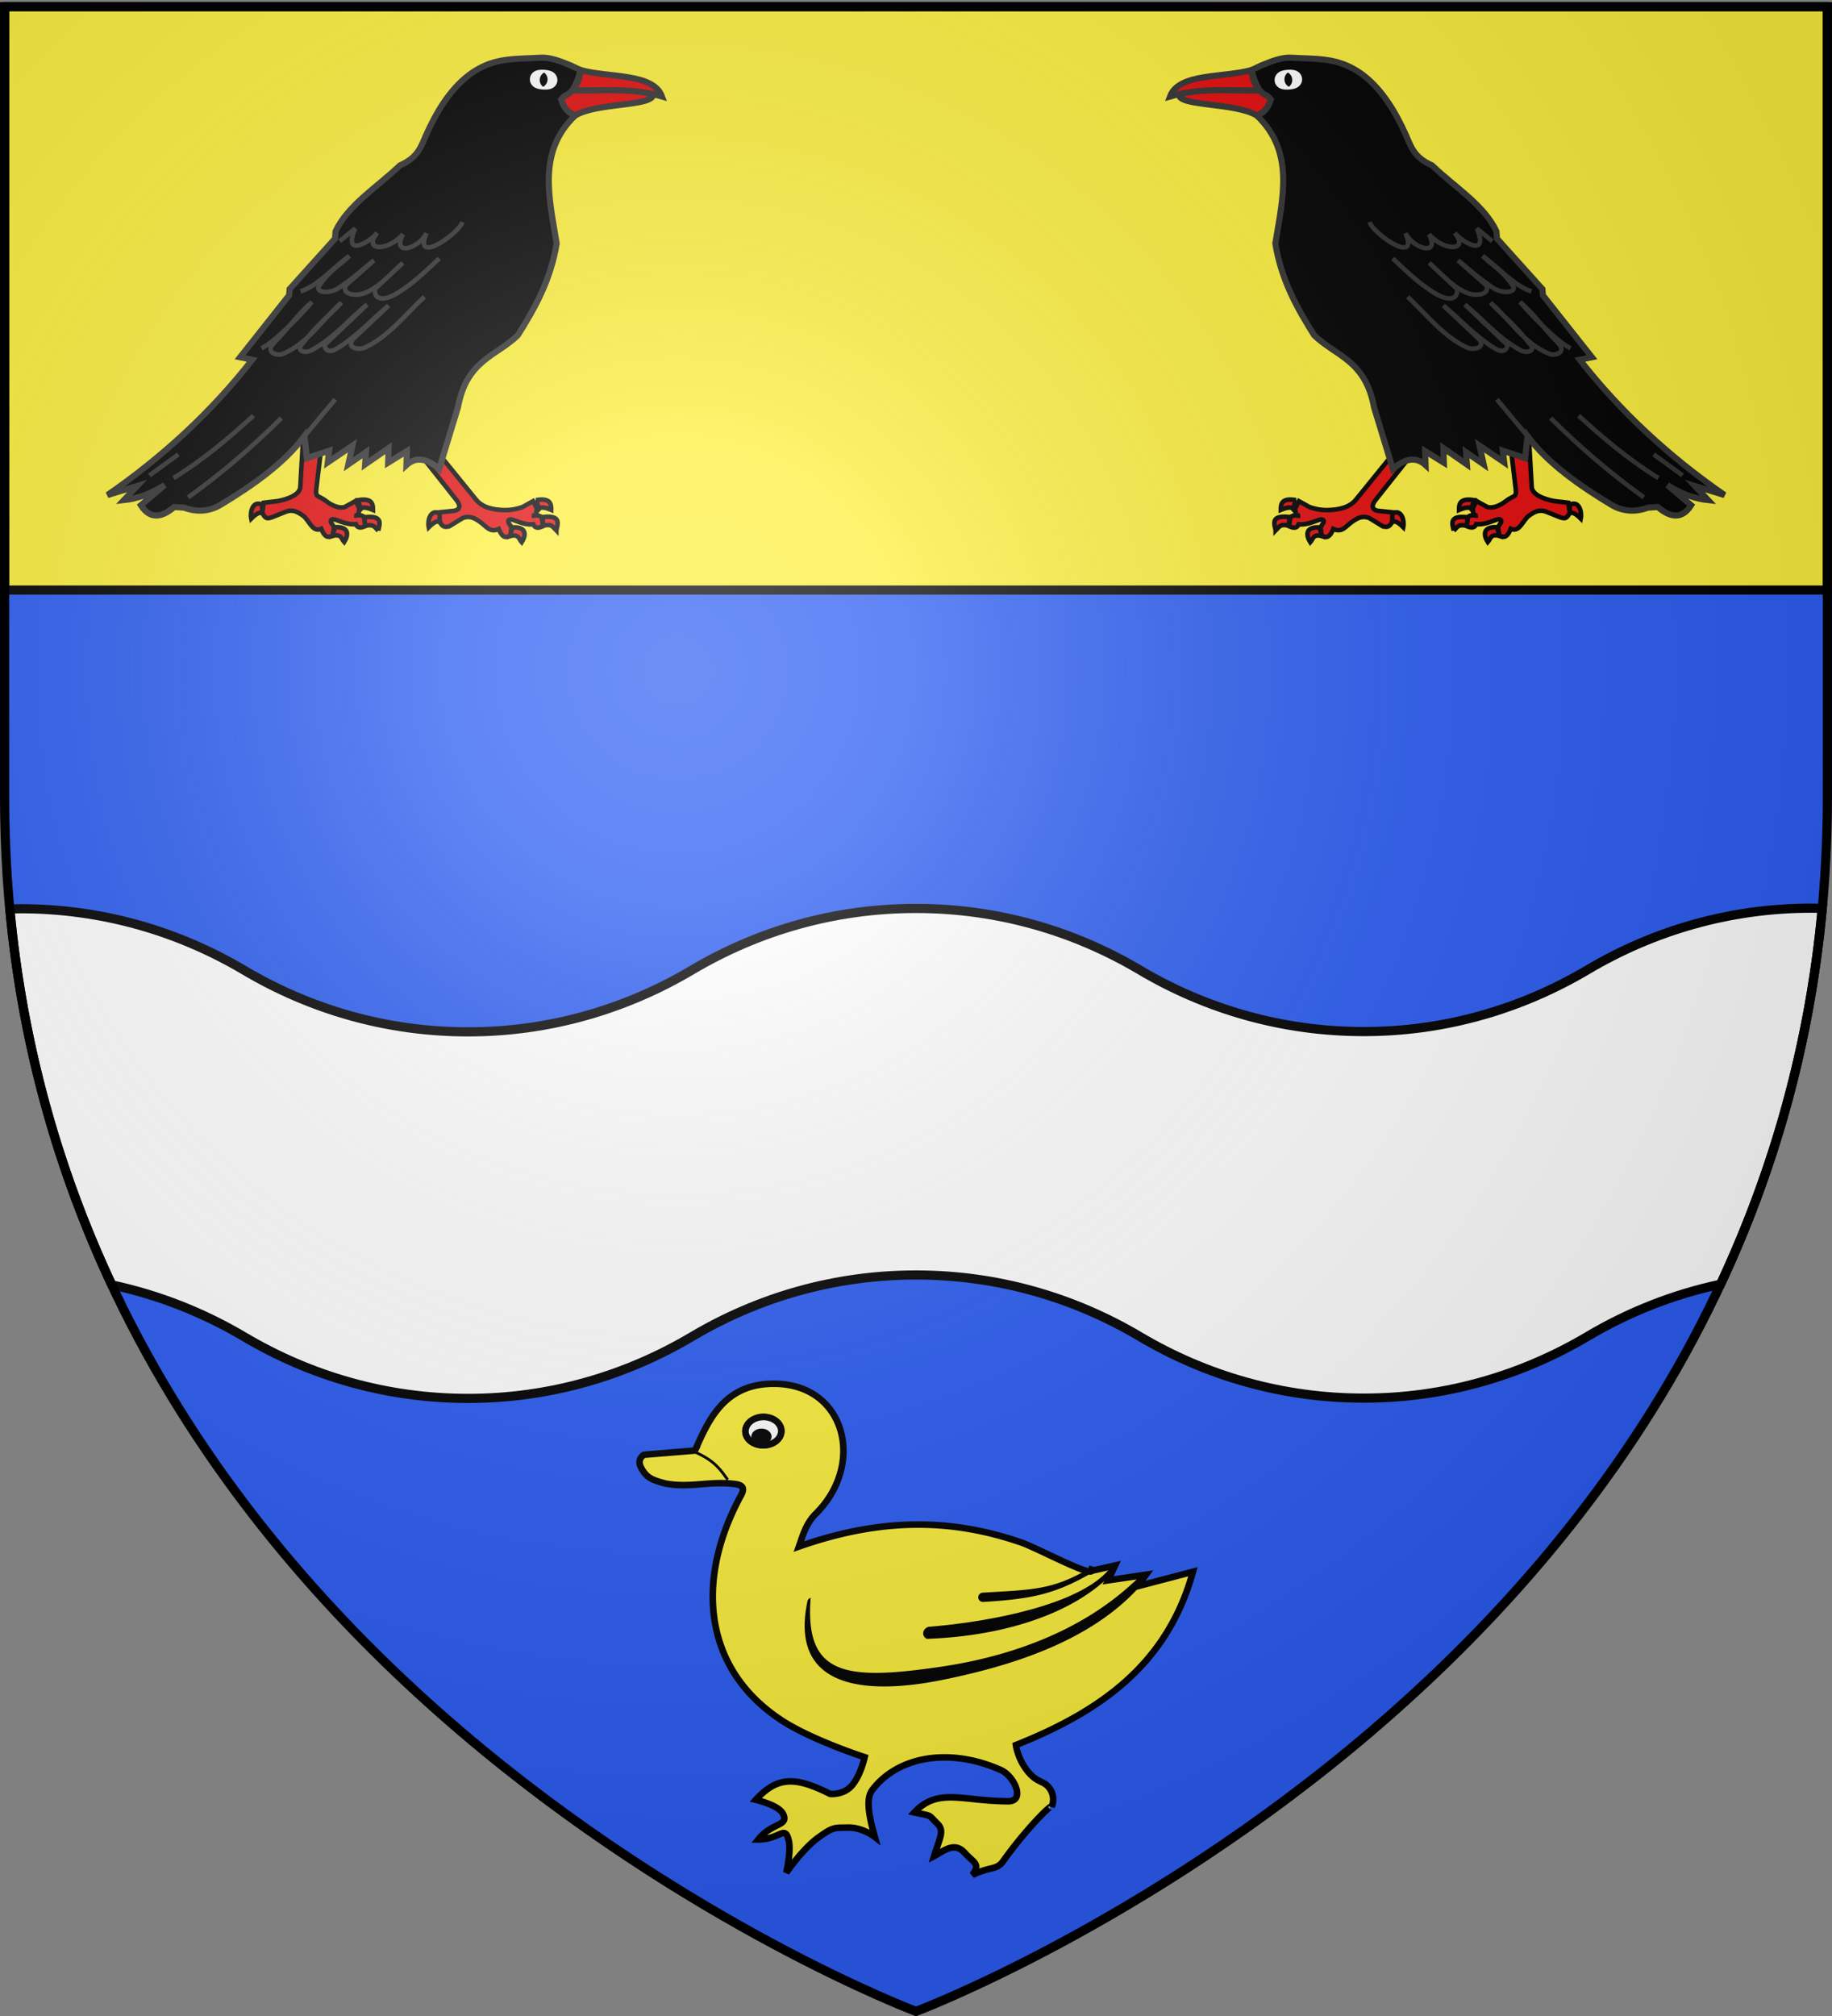
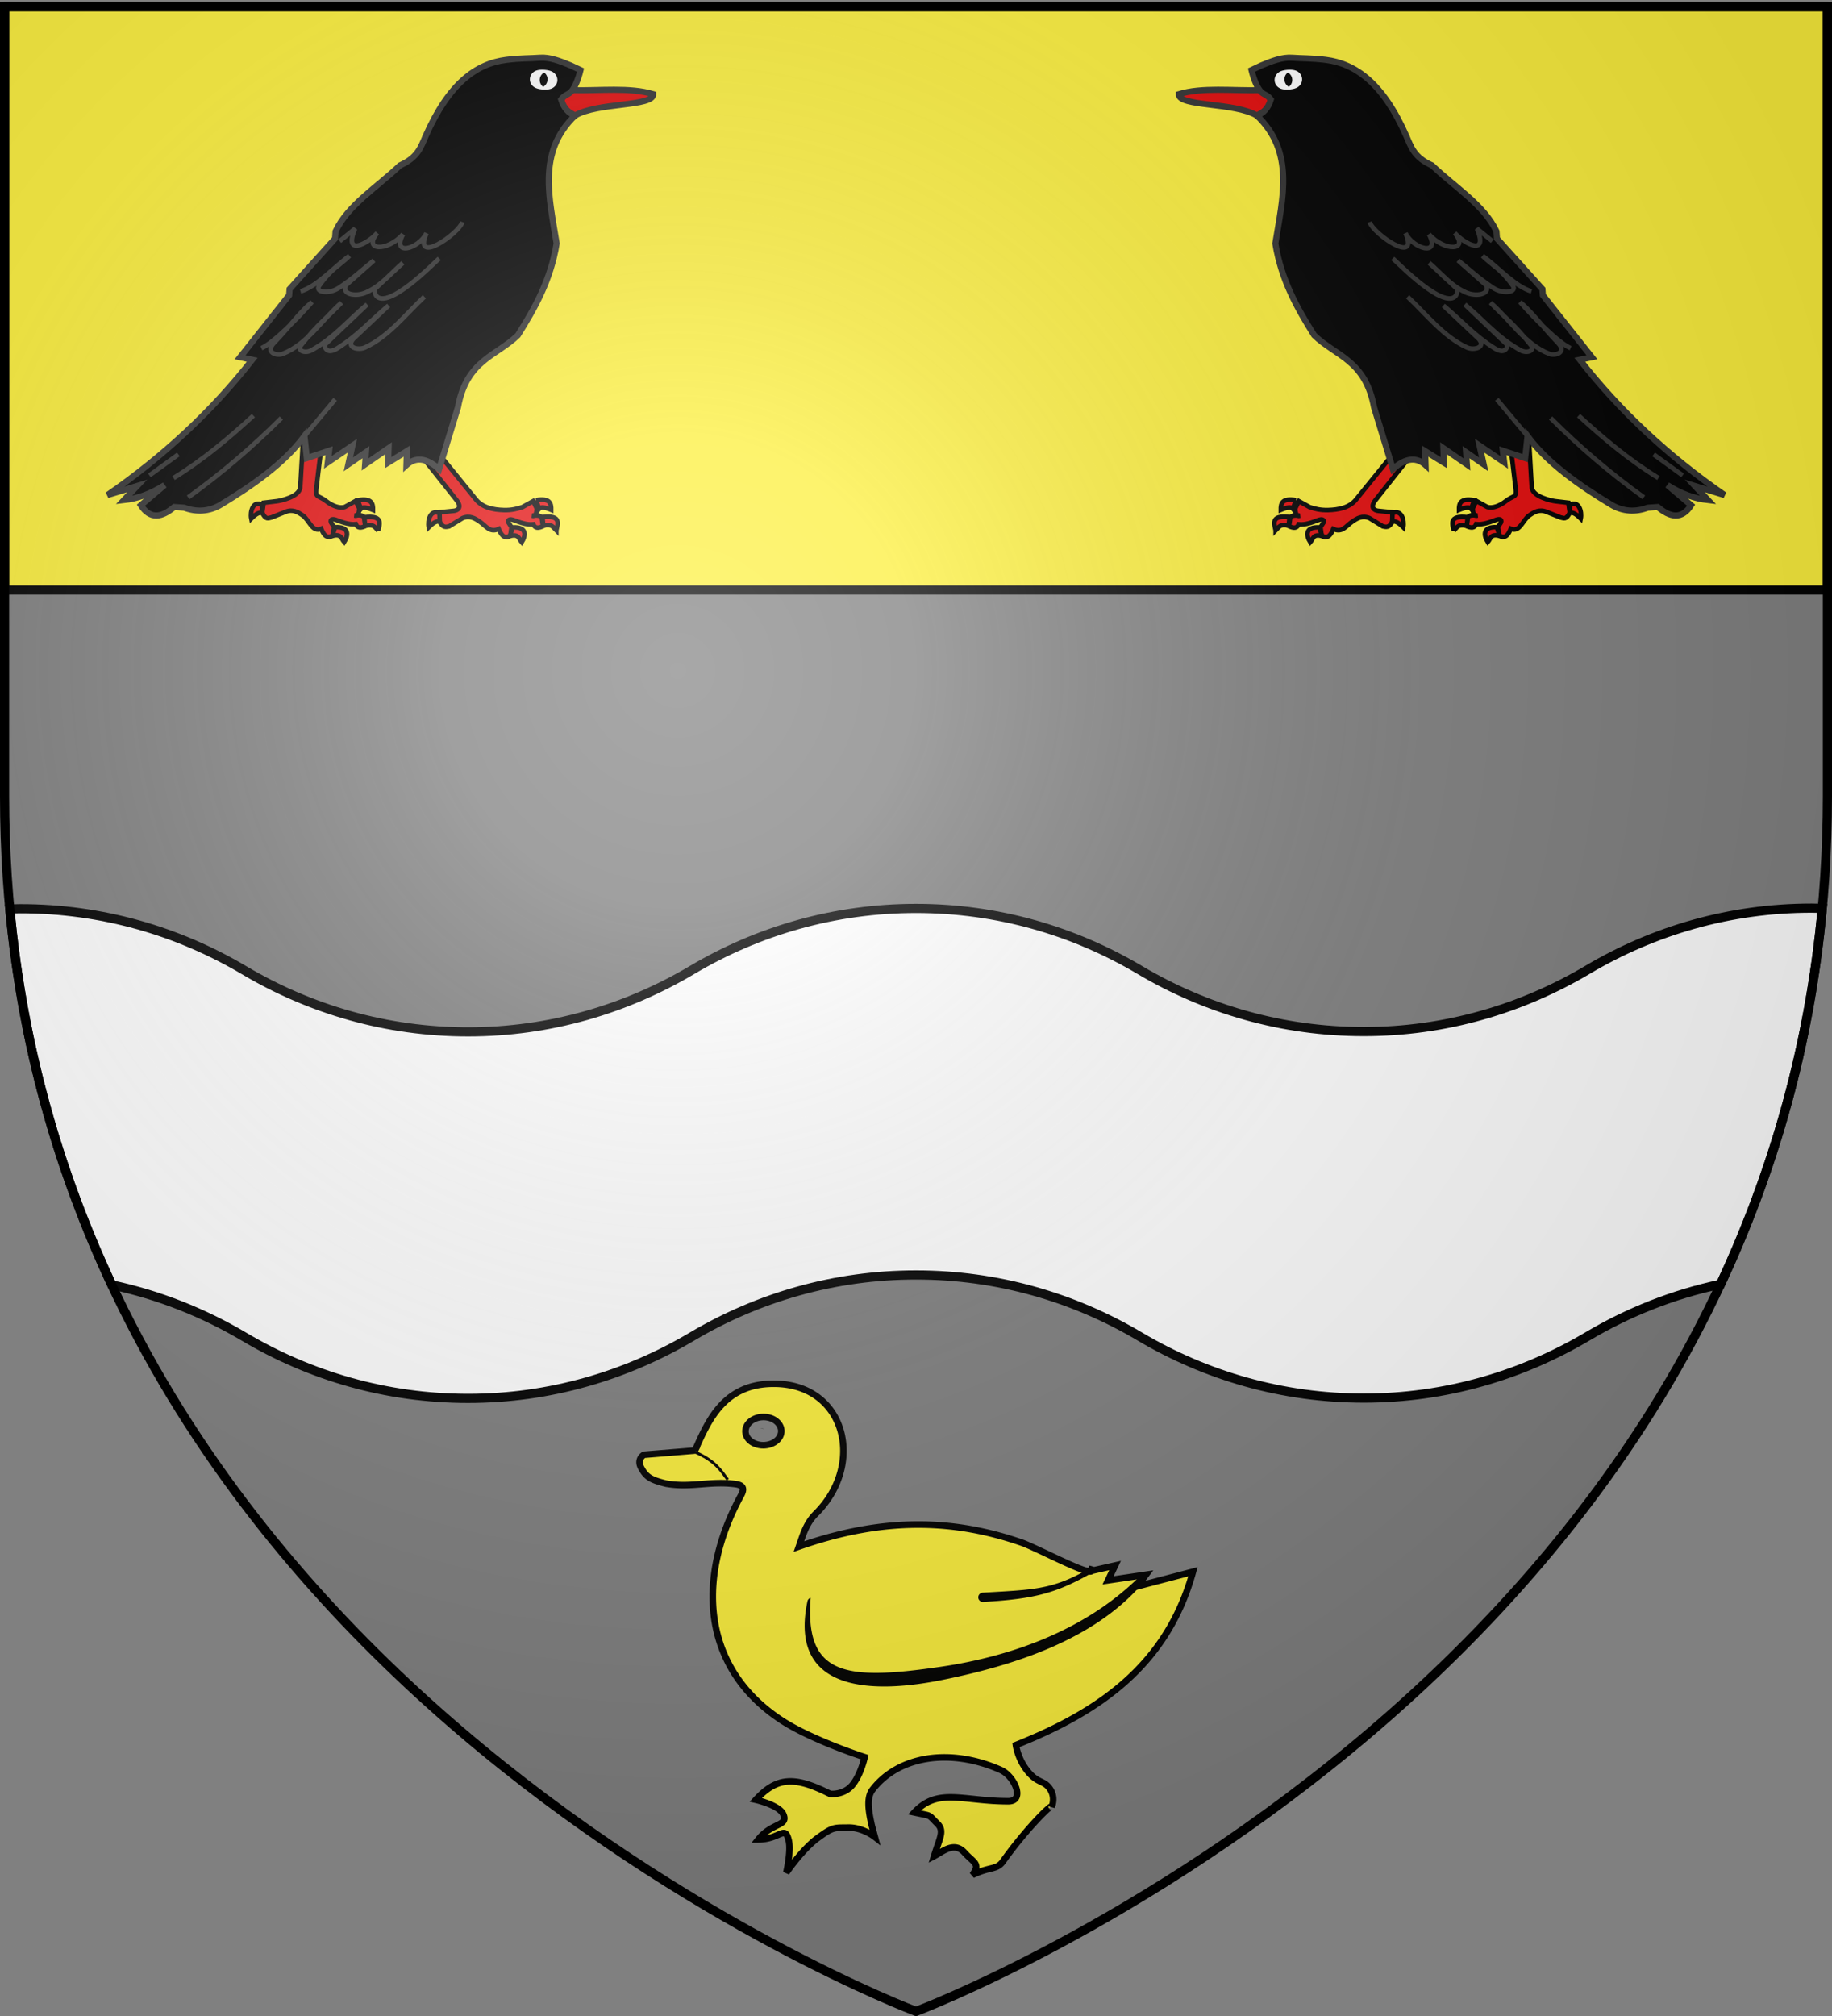
<svg xmlns="http://www.w3.org/2000/svg" xmlns:xlink="http://www.w3.org/1999/xlink" width="600" height="660" version="1.0">
  <rect width="100%" height="100%" fill="#808080" stroke="none" />
  <desc>Flag of Canton of Valais (Wallis)</desc>
  <defs>
    <g id="c">
-       <path id="b" d="M0 0v1h.5z" transform="rotate(18 3.157 -.5)" />
      <use xlink:href="#b" width="810" height="540" transform="scale(-1 1)" />
    </g>
    <g id="d">
      <use xlink:href="#c" width="810" height="540" transform="rotate(72)" />
      <use xlink:href="#c" width="810" height="540" transform="rotate(144)" />
    </g>
    <g id="g">
      <path id="f" d="M0 0v1h.5z" transform="rotate(18 3.157 -.5)" />
      <use xlink:href="#f" width="810" height="540" transform="scale(-1 1)" />
    </g>
    <g id="h">
      <use xlink:href="#g" width="810" height="540" transform="rotate(72)" />
      <use xlink:href="#g" width="810" height="540" transform="rotate(144)" />
    </g>
    <radialGradient xlink:href="#a" id="j" cx="221.445" cy="226.331" r="300" fx="221.445" fy="226.331" gradientTransform="matrix(1.353 0 0 1.349 -77.63 -85.747)" gradientUnits="userSpaceOnUse" />
    <linearGradient id="a">
      <stop offset="0" style="stop-color:white;stop-opacity:.314" />
      <stop offset=".19" style="stop-color:white;stop-opacity:.251" />
      <stop offset=".6" style="stop-color:#6b6b6b;stop-opacity:.125" />
      <stop offset="1" style="stop-color:black;stop-opacity:.125" />
    </linearGradient>
    <path id="e" d="M2.922 27.673c0-5.952 2.317-9.844 5.579-11.013 1.448-.519 3.307-.273 5.018 1.447 2.119 2.129 2.736 7.993-3.483 9.121.658-.956.619-3.081-.714-3.787-.99-.524-2.113-.253-2.676.123-.824.552-1.729 2.106-1.679 4.108z" />
  </defs>
  <g style="display:inline">
-     <path d="M300 658.5s298.5-112.32 298.5-397.772V2.176H1.5v258.552C1.5 546.18 300 658.5 300 658.5" style="fill:#2b5df2;fill-opacity:1;fill-rule:evenodd;stroke:none;stroke-width:1px;stroke-linecap:butt;stroke-linejoin:miter;stroke-opacity:1" />
    <path d="M1.5 2.176h597v191H1.5z" style="opacity:1;fill:#fcef3c;fill-opacity:1;stroke:#000;stroke-width:3;stroke-linecap:round;stroke-linejoin:round;stroke-miterlimit:4;stroke-dasharray:none;stroke-opacity:1" />
    <path d="M593.313 297.313c-26.733 0-51.722 7.36-73.313 20.156-21.595 12.804-46.601 20.25-73.344 20.25-26.733 0-51.753-7.36-73.343-20.156-21.596-12.805-46.57-20.157-73.313-20.157-26.733 0-51.753 7.36-73.344 20.156-21.595 12.805-46.601 20.25-73.343 20.25-26.733 0-51.722-7.36-73.313-20.156C58.405 304.852 33.399 297.5 6.656 297.5c-1.148 0-2.295.035-3.437.063 4.277 45.84 16.385 86.762 33.406 123.093 15.486 3.307 30.083 9.12 43.375 17 21.59 12.796 46.58 20.156 73.313 20.156 26.742 0 51.748-7.445 73.343-20.25 21.59-12.796 46.611-20.156 73.344-20.156 26.742 0 51.717 7.352 73.313 20.156 21.59 12.797 46.61 20.157 73.343 20.157 26.743 0 51.749-7.446 73.344-20.25 13.332-7.902 27.965-13.729 43.5-17.031 16.989-36.325 29.06-77.241 33.313-123.063-1.164-.028-2.33-.062-3.5-.062z" style="fill:#fff;fill-opacity:1;fill-rule:evenodd;stroke:#000;stroke-width:3;stroke-linecap:butt;stroke-linejoin:miter;stroke-opacity:1" />
  </g>
  <g id="i" style="display:inline">
    <path d="m510.252 142.105 2.146 17.977c.356 2.98-.754 2.02-3.262 3.993-1.92 1.512-4.363 2.473-6.095 1.886l-3.527-1.947-1.223 2.479c.137 1.534.49 2.634 1.556 2.285-1.257-.104-2.553-.267-3.148.619l-.402 2.82c1.432.667 2.62.777 3.149-.619 2.381.234 4.515-.687 6.68-1.464.611-.211 1.878-.322 1.458.895l-.977 1.522.36 2.71c2.223 1.43 3.151-.585 3.815-2.145 2.91 1.34 3.934-2.886 6.02-4.337 1.665-1.159 3.329-2.172 5.7-1.197l4.56 1.822c1.055.2 1.875.898 3.039-1.565l-.47-3.246-4.259-.5c-1.088-.128-7.544-1.394-7.732-4.63l-1.039-17.894z" style="fill:#e20909;fill-opacity:1;stroke:#000;stroke-width:1.5;stroke-miterlimit:4;stroke-dasharray:none;stroke-opacity:1" transform="matrix(-1 0 0 1 615.985 0)" />
    <g style="fill:#e20909;stroke:#000;stroke-opacity:1">
      <path d="M1036.64-20.3c1.357-1.182 1.542-2.097 4.4-1.316l.453-2.755c-6.4-1.194-5.073 2.057-4.852 4.07zM1044.015-29.793l-1.193 2.755c-.545-.757-2.02-.584-3.988.082.113-2.045.623-3.936 5.18-2.837zM1050.835-20.446l.658 2.92c-2.901-1.08-3.002.79-3.988 1.726-1.19-2.203-1.495-5.24 3.33-4.646zM1075.2-26.169c3.129-1.193 3.794 2.667 3.207 4.81-1.634-1.89-2.736-2.383-3.495-1.973z" style="fill:#e20909;fill-opacity:1;stroke:#000;stroke-width:1.5;stroke-miterlimit:4;stroke-dasharray:none;stroke-opacity:1" transform="scale(-1 1)rotate(-4 3234.662 16693.201)" />
    </g>
    <path d="M476.069 143.89 460.09 163.56c-2.14 2.633-5.645 3.334-9.135 3.43-2.443.069-4.32-.385-6.052-.972l-3.527-1.948-1.223 2.48c.138 1.534.49 2.633 1.556 2.284-1.256-.103-2.553-.267-3.148.62l-.401 2.82c1.431.666 2.62.776 3.148-.62 2.382.235 4.515-.687 6.68-1.464.611-.21 1.878-.321 1.458.896l-.977 1.522.36 2.71c2.223 1.43 3.152-.586 3.815-2.146 2.91 1.341 4.073-.89 6.16-2.342 1.665-1.158 3.329-2.172 5.7-1.196l4.377 2.686c1.055.2 2.1.639 3.264-1.824l-.195-2.78-4.62-.474c-1.09-.112-2.86-.99-.846-3.531l13.38-16.893z" style="fill:#e20909;fill-opacity:1;stroke:#000;stroke-width:1.5;stroke-miterlimit:4;stroke-dasharray:none;stroke-opacity:1" transform="matrix(-1 0 0 1 615.985 0)" />
    <g style="fill:#e20909;stroke:#000;stroke-opacity:1">
      <path d="M978.458-24.437c1.356-1.182 1.541-2.097 4.4-1.316l.452-2.755c-6.4-1.194-5.072 2.057-4.852 4.07zM985.786-33.885l-1.192 2.755c-.546-.756-2.02-.583-3.989.082.114-2.045.624-3.935 5.181-2.837zM992.835-24.446l.658 2.92c-2.901-1.08-3.002.79-3.988 1.726-1.19-2.203-1.495-5.24 3.33-4.646zM1017.017-27.393c3.129-1.192 3.795 2.667 3.208 4.811-1.635-1.89-2.737-2.383-3.495-1.973z" style="fill:#e20909;fill-opacity:1;stroke:#000;stroke-width:1.5;stroke-miterlimit:4;stroke-dasharray:none;stroke-opacity:1" transform="scale(-1 1)rotate(-4 3234.662 16693.201)" />
    </g>
    <g style="display:inline">
      <path d="M716.239 452.312c-.457 4.114 18.083 3.896 25.025 8.768 1.88-.936 3.883-1.502 4.932-4.932-1.21-1.777-2.365-3.228-3.288-3.288-8.993-.378-18.832-2.353-26.67-.548z" style="opacity:1;fill:#e20909;fill-opacity:1;stroke:#313131;stroke-width:2;stroke-miterlimit:4;stroke-dasharray:none;stroke-opacity:1" transform="scale(-1 1)rotate(-4 -5783.65 13559.84)" />
-       <path d="M740.533 446.101c-9.45 1.903-23.812-.756-27.217 6.759 10.646-2.346 19.814-.26 29.592 0-1.91-2.014-2.244-4.313-2.375-6.759z" style="opacity:1;fill:#e20909;fill-opacity:1;stroke:#313131;stroke-width:2;stroke-miterlimit:4;stroke-dasharray:none;stroke-opacity:1" transform="scale(-1 1)rotate(-4 -5783.65 13559.84)" />
      <path d="M740.533 446.101c.579 3.406 1.587 6.01 2.517 7.192 1.043 1.326 2.037 1.1 3.146 2.855-1.118 2.898-2.869 4.397-4.932 4.932 11.608 12.743 6.532 27.572 3.105 42.195 1.11 12.107 5.646 21.643 10.594 30.87 6.53 7.31 16.175 9.237 17.901 24.842l4.75 20.641c4.624-3.537 8.1-3.339 10.777-.548l.182-4.566 5.846 4.2.182-4.748 7.307 5.845v-4.019l5.48 4.384-.913-6.21 7.671 6.027-.182-3.835 7.124 2.922 1.278-7.124c6.014 9.384 15.697 17.194 25.756 24.294 3.702 2.614 7.915 3.01 11.873 1.827h3.288c3.87 3.749 7.575 4.695 10.96.183l-7.307-7.124c4.323 3.214 8.646 5.065 12.97 5.845l-4.02-4.932 9.499 3.654c-17.375-13.91-32.187-29.686-44.204-47.493l4.018-.548-14.613-21.372v-2.009l-13.7-17.536v-2.374c-3.388-8.844-12.682-15.474-19.545-23.016-5.663-3.003-6.397-6.491-7.672-10.046-6.41-17.888-14.954-24.949-24.66-26.852-4.563-.895-7.593-.978-10.959-1.461-3.1-.445-6.614.6-10.229 1.827z" style="opacity:1;fill:#000;fill-opacity:1;stroke:#313131;stroke-width:2;stroke-miterlimit:4;stroke-dasharray:none;stroke-opacity:1" transform="scale(-1 1)rotate(-4 -5783.65 13559.84)" />
      <path d="M954.05 458.614a2.1 9.772 0 1 1-4.2 0 2.1 9.772 0 1 1 4.2 0z" style="opacity:1;fill:#000;fill-opacity:1;stroke:#fff;stroke-width:2.351;stroke-miterlimit:4;stroke-dasharray:none;stroke-opacity:1" transform="rotate(-176.003 746.789 -35.087)scale(1.376 -.296)" />
      <path d="M775.655 498.437c1.008 4.025 15.271 15.402 11.485 4.441 2.146 5.336 10.952 8.492 7.657.92 4.684 6.09 12.823 6.345 8.421.152 3.267 4.116 10.53 8.287 7.353-.919l4.747 4.441M782.393 510.842c3.9 4.217 7.724 8.549 12.404 11.944 6.572 4.77 8.264 1.448 7.81-.612l-8.422-9.035c3.606 3.531 6.256 7.675 11.18 10.413 3.291 1.831 8.269 1.332 6.89-1.837l-8.575-8.73c3.624 3.268 5.974 6.054 10.873 9.801 3.13 2.395 7.805 1.965 6.431-.306-3.467-5.733-6.126-6.948-9.188-10.413 5.05 4.263 9.797 10.648 15.16 12.71" style="opacity:1;fill:none;fill-opacity:1;stroke:#313131;stroke-width:1.5;stroke-miterlimit:4;stroke-dasharray:none;stroke-opacity:1" transform="scale(-1 1)rotate(-4 -5783.65 13559.84)" />
      <path d="M786.375 523.705c5.836 6.307 10.81 13.83 18.223 17.918 2.084 1.149 6.254.55 4.135-2.45L797.86 527.38c5.258 5.053 9.325 10.459 15.774 15.16 1.417 1.034 3.583 1.904 4.288-.765l-13.017-14.242c5.717 5.41 9.809 11.515 17.151 16.233 2.061 1.324 4.751.416 3.523-1.379-5.157-7.53-8.168-9.903-12.252-14.854 6.024 6.023 10.17 14.332 18.07 18.07 1.834.868 5.864-.04 3.064-3.369-5.028-5.976-7.37-10.26-11.486-14.242 4.083 5.411 11.56 14.15 15.467 16.233M830.326 566.585c8.443 9.656 17.808 19.05 28.637 28.024M839.514 566.431c7.424 7.8 15.205 15.42 24.656 22.206M863.146 580.801l8.987 7.53M822.366 571.956l-9.192-12.722" style="opacity:1;fill:none;fill-opacity:1;stroke:#313131;stroke-width:1.5;stroke-miterlimit:4;stroke-dasharray:none;stroke-opacity:1" transform="scale(-1 1)rotate(-4 -5783.65 13559.84)" />
    </g>
  </g>
  <use xlink:href="#i" width="600" height="660" transform="matrix(-1 0 0 1 600 0)" />
  <g style="display:inline">
    <path d="m226.478 362.837-18.283 1.18s-2.755 1.448-1.105 4.634c1.755 3.387 3.379 4.4 8.88 5.86 8.889 1.723 15.777-.795 24.813.59 2.929.45 3.212 1.795 1.906 4.088-16.428 28.846-15.223 60.7 12.056 80.036 10.477 7.595 30.622 14.48 30.622 14.48s-1.46 6.252-4.602 9.903-7.984 3.043-7.984 3.043c-12.343-6.467-18.83-6.668-26.678 1.635 0 0 8.202 2.006 9.694 5.27 2.028 4.439-4.097 2.892-9.043 8.948 7.898.08 9.668-5.285 10.916.727.795 3.828-1.1 11.356-1.1 11.356s5.896-8.321 11.527-12.265c5.632-3.943 5.89-3.497 10.998-3.497s9.408 3.497 9.408 3.497l-1.018-4.088c-1.17-5.618-1.67-10.148.489-12.855 9.53-11.948 28.088-14.613 46.062-6.242 4.908 2.285 8.709 11.356 2.485 11.25-16.307-.279-25.088-5.477-33.69 3.415 6.586 1.559 4.68.597 8.146 4.133 2.64 2.694.774 5.066-1.344 11.629 3.334-1.685 7.307-5.171 10.916-1.045 3.3 3.773 5.731 3.99 2.688 8.04 6.304-2.962 8.728-1.565 10.998-4.633 8.475-11.458 18.027-20.616 17.84-19.305 0 0 1.565-3.192-.53-6.405s-4.325-1.922-7.861-6.45c-3.536-4.527-4.056-9.458-4.056-9.458 30.7-11.597 54.806-28.05 64.515-60.967l-19.997 4.87 3.137-4.089-13.604 1.772 2.606-5.27-8.411 1.749c-.815 1.876-18.14-7.807-24.58-10.41-23.343-8.58-48.407-10.638-80.159-.105 1.439-3.891 2.648-8.2 6.273-11.674 17.904-17.155 11.625-45.469-13.075-46.74-18.816-.969-24.784 12.548-29.855 23.393zm24.072-11.583a8 8 0 0 1 2.525.227c3.374.863 5.25 3.746 4.154 6.405-1.094 2.656-4.733 4.083-8.105 3.225-3.374-.864-5.21-3.7-4.114-6.36.822-1.994 3.044-3.327 5.54-3.497z" style="fill:#fcef3c;fill-opacity:1;fill-rule:evenodd;stroke:#000;stroke-width:2.347;stroke-linecap:butt;stroke-linejoin:miter;stroke-miterlimit:4;stroke-dasharray:none;stroke-opacity:1" transform="scale(.914)rotate(-1 9217.827 -850.285)" />
    <path d="M226.26 363.26c7.49 3.41 9.352 6.818 11.79 10.226" style="fill:#fdef3c;fill-opacity:1;fill-rule:evenodd;stroke:#000;stroke-width:1px;stroke-linecap:butt;stroke-linejoin:miter;stroke-opacity:1" transform="scale(.914)rotate(-1 9217.827 -850.285)" />
-     <path d="M250.55 351.254a8 8 0 0 1 2.525.227c3.374.863 5.25 3.746 4.154 6.405-1.094 2.656-4.733 4.083-8.105 3.225-3.374-.864-5.21-3.7-4.114-6.36.822-1.994 3.044-3.327 5.54-3.497z" style="fill:#fff;fill-opacity:1;fill-rule:evenodd;stroke:#000;stroke-width:2.347;stroke-linecap:butt;stroke-linejoin:miter;stroke-miterlimit:4;stroke-dasharray:none;stroke-opacity:1" transform="scale(.914)rotate(-1 9217.827 -850.285)" />
-     <path d="M250.064 355.394a4.5 4.5 0 0 1 1.426.128c1.904.487 2.963 2.114 2.345 3.615-.618 1.5-2.672 2.305-4.576 1.82-1.904-.487-2.94-2.088-2.322-3.589.464-1.126 1.719-1.878 3.127-1.974" style="fill:#000;fill-opacity:1;fill-rule:evenodd;stroke:none;stroke-width:2.347;stroke-linecap:butt;stroke-linejoin:miter;stroke-miterlimit:4;stroke-dasharray:none;stroke-opacity:1" transform="scale(.914)rotate(-1 9217.827 -850.285)" />
+     <path d="M250.064 355.394a4.5 4.5 0 0 1 1.426.128" style="fill:#000;fill-opacity:1;fill-rule:evenodd;stroke:none;stroke-width:2.347;stroke-linecap:butt;stroke-linejoin:miter;stroke-miterlimit:4;stroke-dasharray:none;stroke-opacity:1" transform="scale(.914)rotate(-1 9217.827 -850.285)" />
    <path d="M805.271 72.886c-17.415 16.3-40.976 24.382-64.083 27.364-30.954 3.994-44.145 2.143-41.732-23.037a1.5 1.5 0 0 0-1.081 1.193c-6.939 30.439 22.79 29.892 43.281 26.105 22.865-4.225 49.102-11.927 65.236-30.05.667-1.407-.3-1.244-1.62-1.575" style="opacity:.99;fill:#000;fill-opacity:1;stroke:none;stroke-width:3;stroke-linecap:round;stroke-linejoin:miter;stroke-miterlimit:4;stroke-dasharray:none;stroke-opacity:1" transform="rotate(-1 25979.556 25644.566)scale(1.012)" />
-     <path d="M795.935 69.954c-9.737 10.89-37.805 16.025-58.598 17.322-2.096.766-2.184 3.081-.524 3.88 27.015-.486 48.1-8.29 59.464-19.29 1.104-1.392.648-3.02-.342-1.912" style="opacity:1;fill:#000;fill-opacity:1;stroke:none;stroke-width:3;stroke-linecap:round;stroke-linejoin:miter;stroke-miterlimit:4;stroke-dasharray:none;stroke-opacity:1" transform="rotate(-1 25979.556 25644.566)scale(1.012)" />
    <path d="M789.344 69.555c-11.705 6.457-17.898 6.295-34.219 6.976a1.501 1.501 0 1 0 .125 3c16.398-.684 23.579-2.29 35.595-8.92 1.588-1.39.702-1.819-1.001-2.236-.185.01-.335 1.118-.5 1.18" style="opacity:1;fill:#000;fill-opacity:1;stroke:none;stroke-width:3;stroke-linecap:round;stroke-linejoin:miter;stroke-miterlimit:4;stroke-dasharray:none;stroke-opacity:1" transform="rotate(-1 25979.556 25644.566)scale(1.012)" />
  </g>
  <path d="M300 658.5s298.5-112.32 298.5-397.772V2.176H1.5v258.552C1.5 546.18 300 658.5 300 658.5" style="opacity:1;fill:url(#j);fill-opacity:1;fill-rule:evenodd;stroke:none;stroke-width:1px;stroke-linecap:butt;stroke-linejoin:miter;stroke-opacity:1" />
  <path d="M300 658.5S1.5 546.18 1.5 260.728V2.176h597v258.552C598.5 546.18 300 658.5 300 658.5z" style="opacity:1;fill:none;fill-opacity:1;fill-rule:evenodd;stroke:#000;stroke-width:3;stroke-linecap:butt;stroke-linejoin:miter;stroke-miterlimit:4;stroke-dasharray:none;stroke-opacity:1" />
</svg>